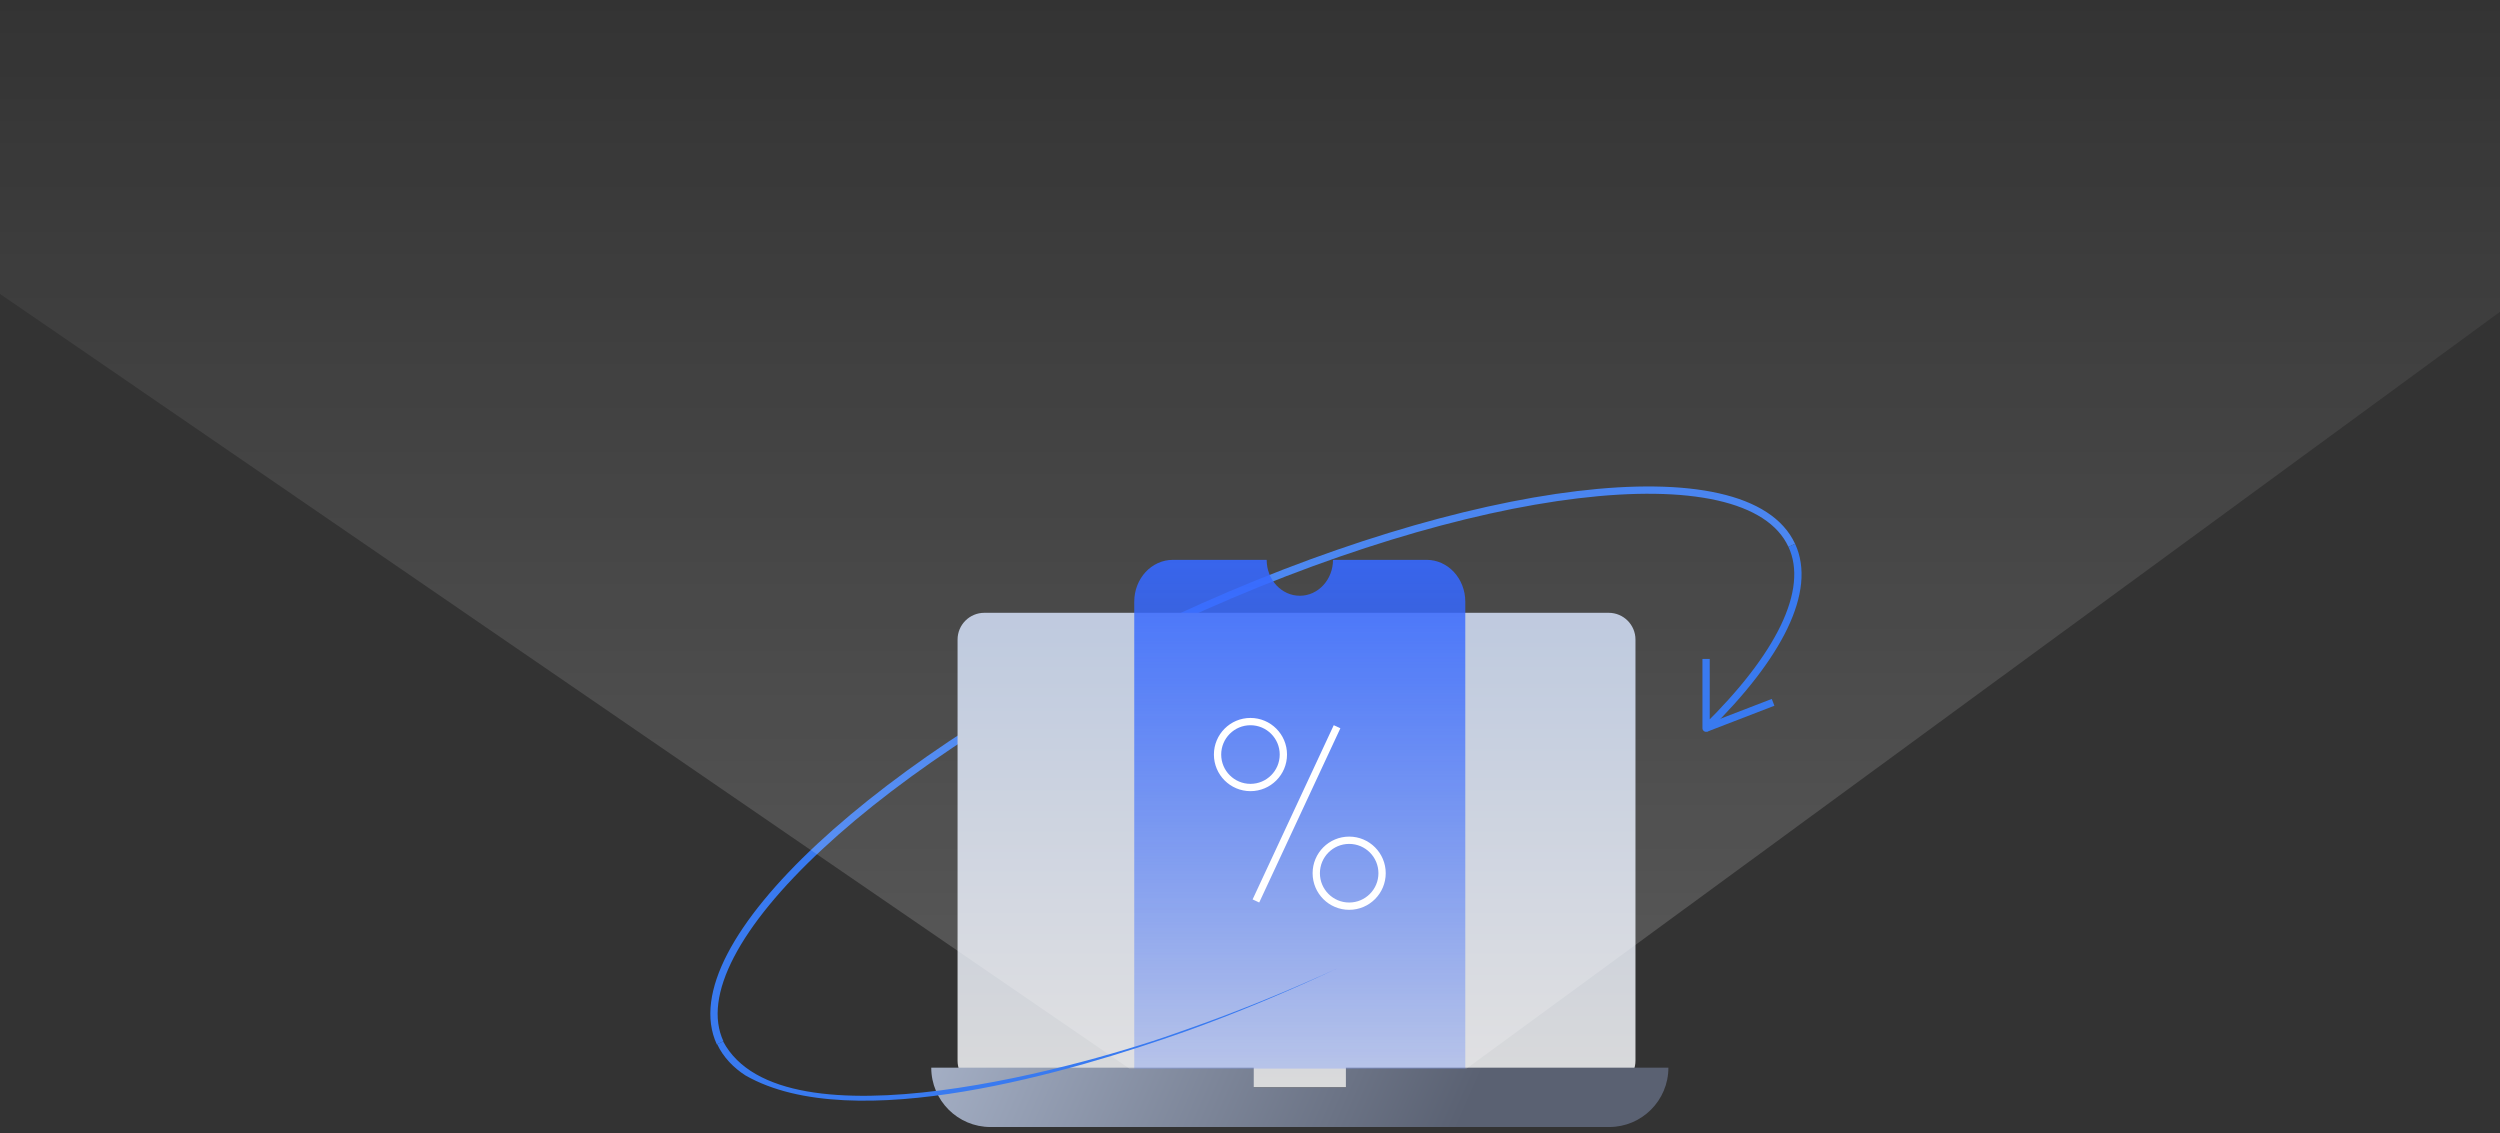
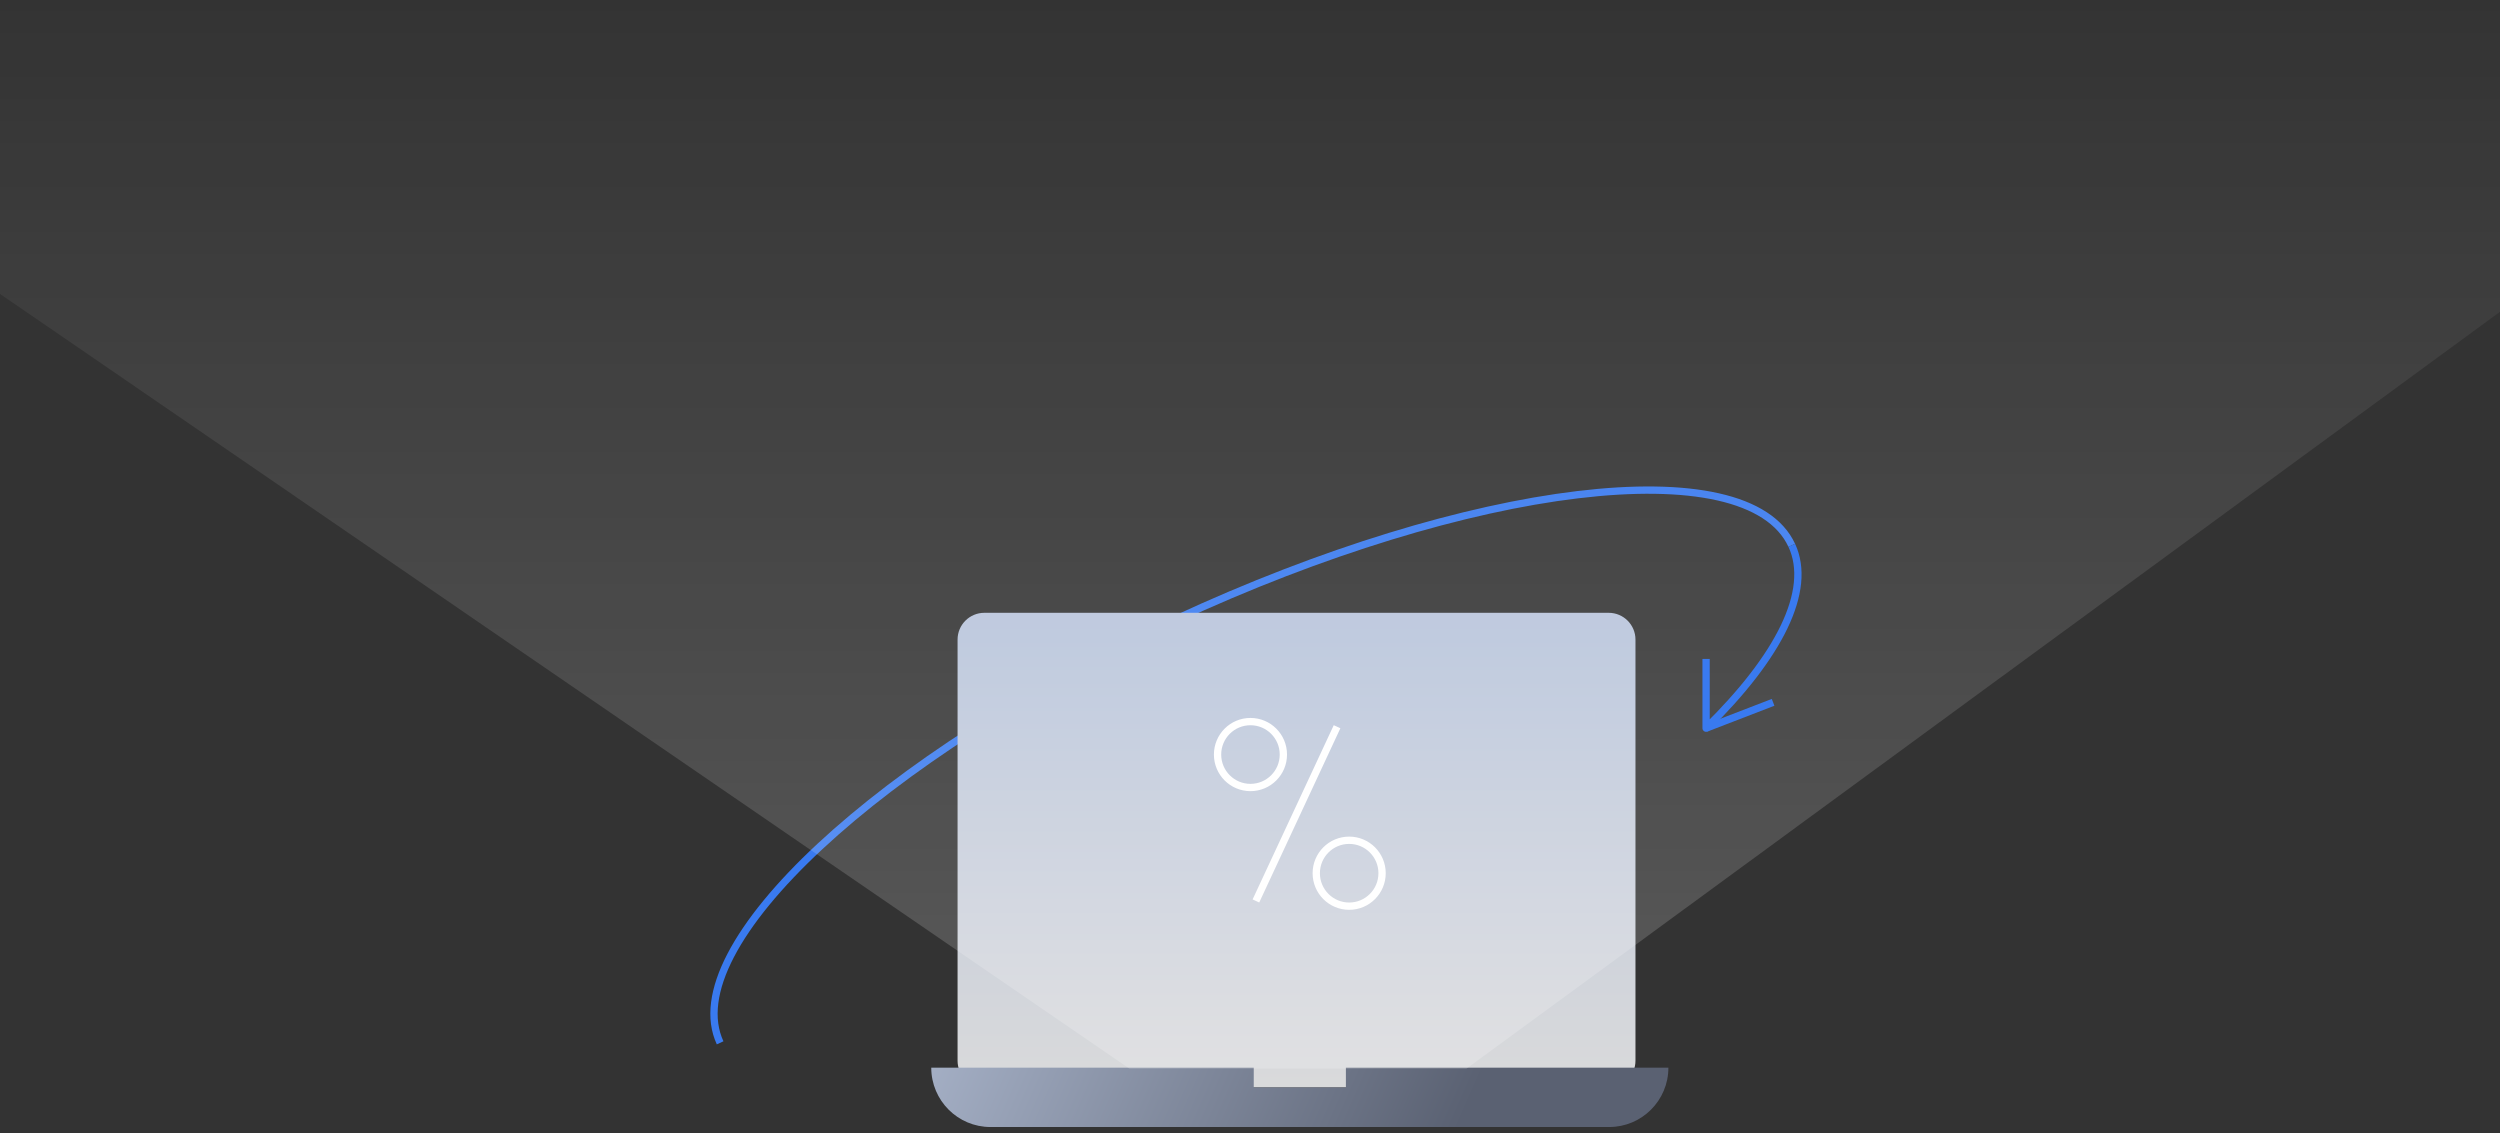
<svg xmlns="http://www.w3.org/2000/svg" width="375" height="170" viewBox="0 0 375 170" fill="none">
  <rect x="0" y="0" width="375" height="170" fill="#333333" stroke="none" />
  <g clip-path="url(#clip0_351_5296)">
    <path d="M268.761 81.795C262.067 67.328 220.652 72.312 176.266 92.92C131.879 113.528 101.324 141.957 108.018 156.424" stroke="#397AF0" stroke-width="1.095" stroke-miterlimit="10" />
    <path d="M241.305 91.922H147.651C145.433 91.922 143.635 93.721 143.635 95.939V159.104C143.635 161.322 145.433 163.12 147.651 163.12H241.305C243.523 163.12 245.321 161.322 245.321 159.104V95.939C245.321 93.721 243.523 91.922 241.305 91.922Z" fill="url(#paint0_linear_351_5296)" />
    <path d="M201.884 160.153V163.119H188.062V160.153H139.688C139.688 165.067 143.666 169.053 148.573 169.053H241.374C246.28 169.053 250.259 165.067 250.259 160.153H201.884Z" fill="url(#paint1_linear_351_5296)" />
    <path d="M-64.275 -0H438.868L219.975 160.29H169.405L-64.275 -0Z" fill="url(#paint2_linear_351_5296)" />
-     <path opacity="0.9" d="M214.014 83.978H199.951C199.951 86.945 197.726 89.363 194.975 89.363C192.224 89.363 190 86.955 190 83.978H175.937C172.729 83.978 170.137 86.783 170.137 90.255V160.289H219.794V90.255C219.794 86.783 217.202 83.978 213.994 83.978H214.014Z" fill="url(#paint3_linear_351_5296)" />
    <path d="M200.559 109.009L188.387 135.145" stroke="white" stroke-width="1.095" stroke-linejoin="round" />
    <path d="M187.569 118.126C190.295 118.126 192.505 115.913 192.505 113.182C192.505 110.451 190.295 108.238 187.569 108.238C184.843 108.238 182.633 110.451 182.633 113.182C182.633 115.913 184.843 118.126 187.569 118.126Z" stroke="white" stroke-width="1.095" stroke-linejoin="round" />
    <path d="M202.376 135.926C205.102 135.926 207.312 133.713 207.312 130.982C207.312 128.251 205.102 126.038 202.376 126.038C199.649 126.038 197.439 128.251 197.439 130.982C197.439 133.713 199.649 135.926 202.376 135.926Z" stroke="white" stroke-width="1.095" stroke-linejoin="round" />
-     <path d="M108.471 156.217C117.336 172.85 163.44 159.738 177.736 154.497C185.476 151.807 193.058 148.692 200.511 145.3C193.087 148.771 185.535 151.955 177.815 154.724C161.032 160.667 128.048 170.585 111.827 161.32C110.05 160.183 108.49 158.591 107.572 156.623L108.471 156.207V156.217Z" fill="#397AF0" />
    <path d="M255.914 98.843V109.226C266.823 98.507 271.917 88.609 268.768 81.795" stroke="#397AF0" stroke-width="1.095" stroke-linejoin="round" />
    <path d="M265.964 105.35L255.914 109.226" stroke="#397AF0" stroke-width="1.095" stroke-miterlimit="10" />
  </g>
  <defs>
    <linearGradient id="paint0_linear_351_5296" x1="194.478" y1="166.186" x2="194.478" y2="95.482" gradientUnits="userSpaceOnUse">
      <stop stop-color="#DBDBDB" />
      <stop offset="1" stop-color="#B8C4DB" />
    </linearGradient>
    <linearGradient id="paint1_linear_351_5296" x1="127.92" y1="133.454" x2="217.194" y2="172.732" gradientUnits="userSpaceOnUse">
      <stop stop-color="#B8C4DB" />
      <stop offset="1" stop-color="#5A6172" />
    </linearGradient>
    <linearGradient id="paint2_linear_351_5296" x1="187.296" y1="-0" x2="187.296" y2="160.29" gradientUnits="userSpaceOnUse">
      <stop stop-color="white" stop-opacity="0" />
      <stop offset="1" stop-color="white" stop-opacity="0.19" />
    </linearGradient>
    <linearGradient id="paint3_linear_351_5296" x1="194.965" y1="83.978" x2="194.965" y2="187.856" gradientUnits="userSpaceOnUse">
      <stop stop-color="#3668FF" />
      <stop offset="1" stop-color="#3668FF" stop-opacity="0" />
    </linearGradient>
    <clipPath id="clip0_351_5296">
      <rect width="503.144" height="169.053" fill="white" transform="translate(-64.273)" />
    </clipPath>
  </defs>
</svg>